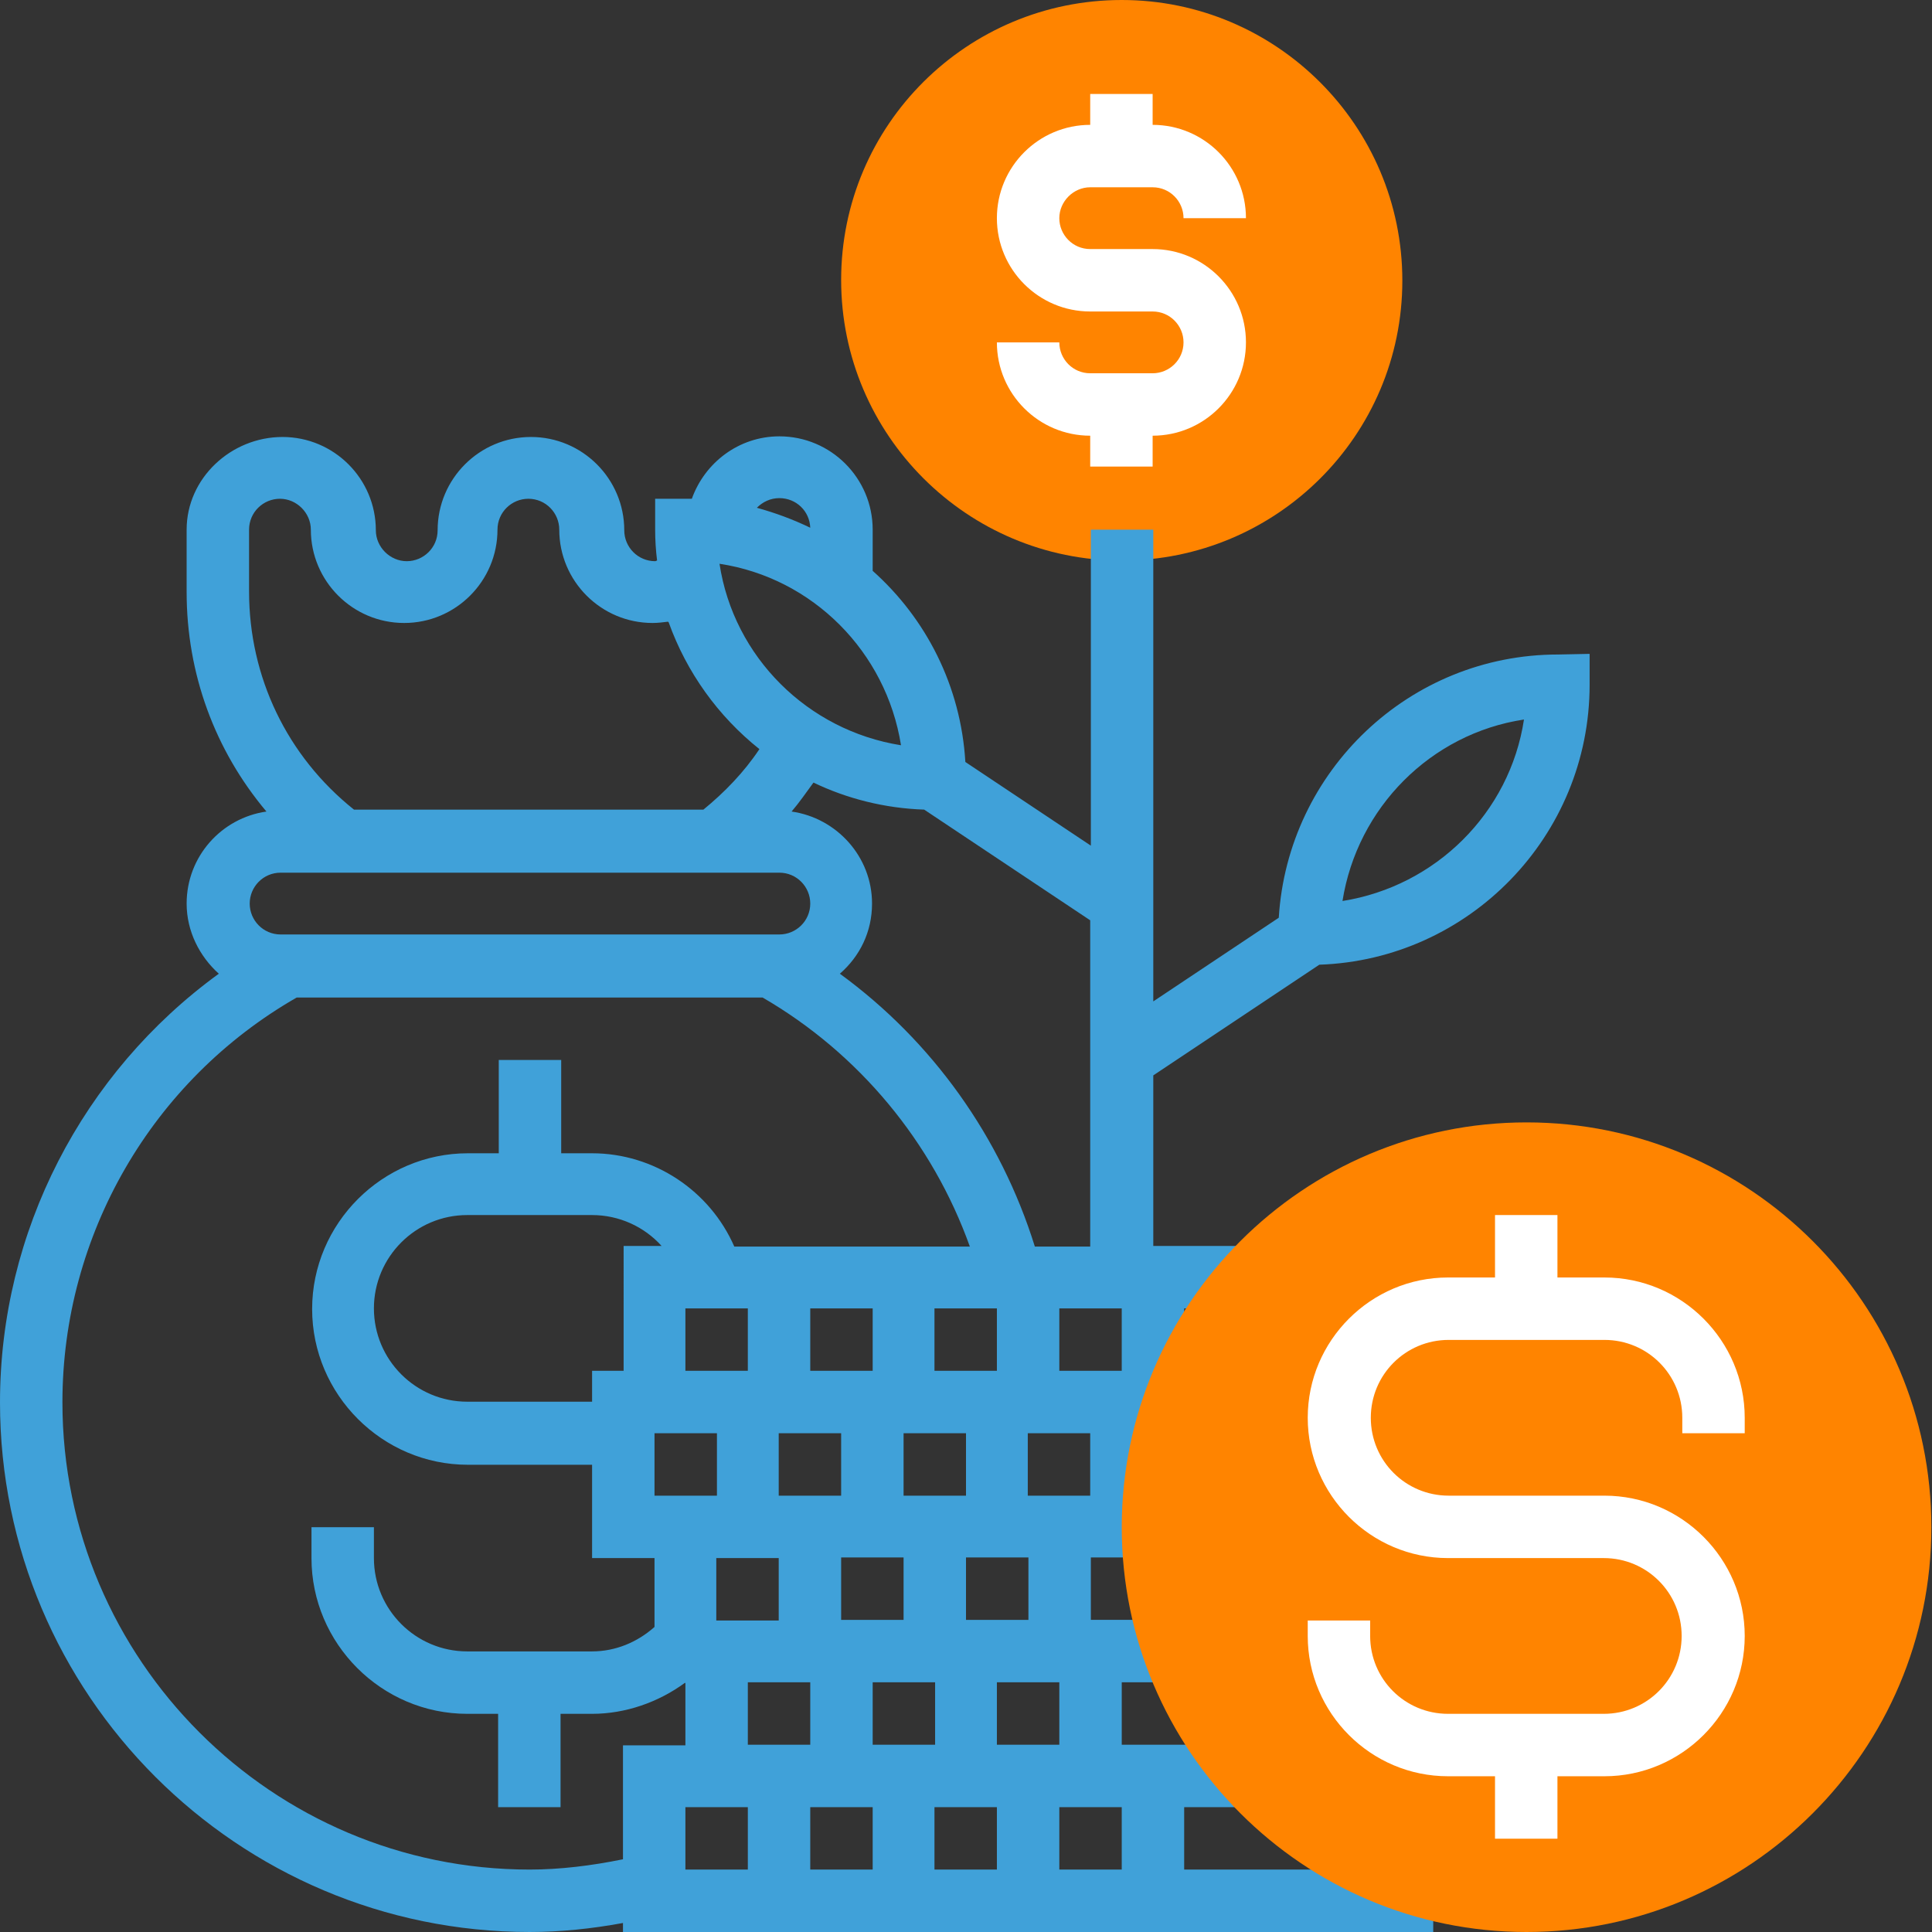
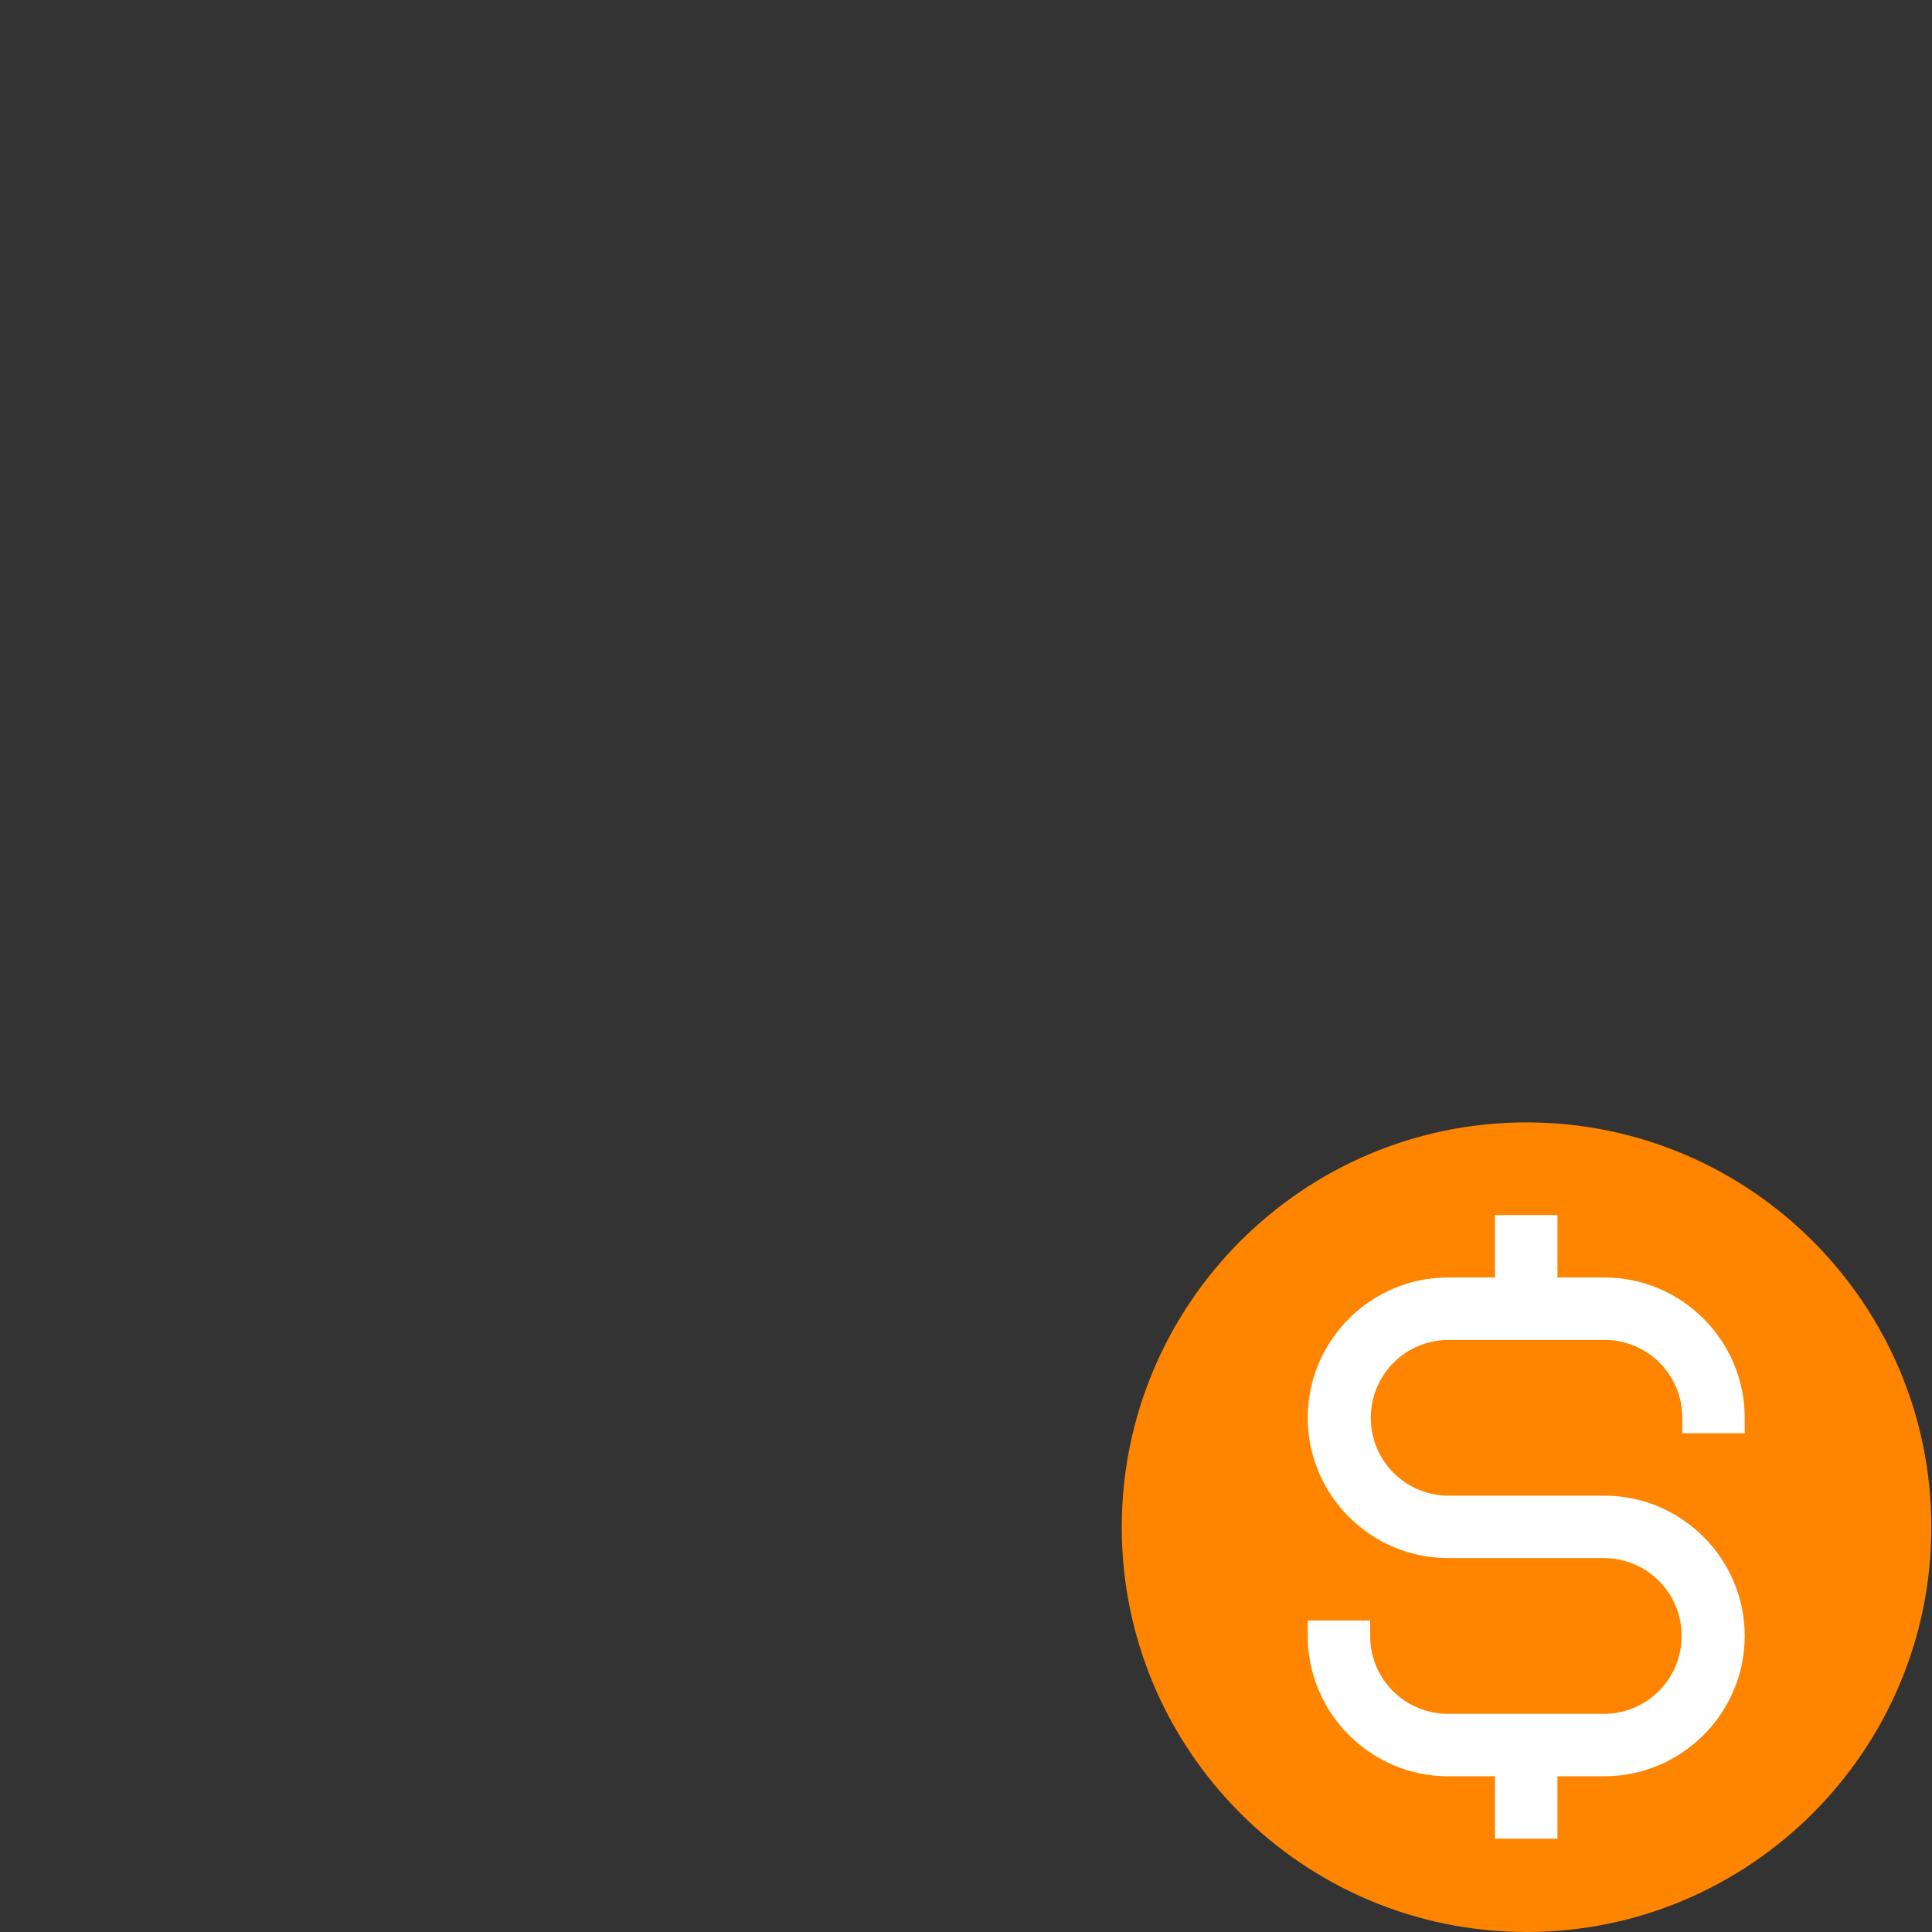
<svg xmlns="http://www.w3.org/2000/svg" version="1.1" id="Layer_1" x="0px" y="0px" viewBox="0 0 300.2 300.2" style="enable-background:new 0 0 300.2 300.2;" xml:space="preserve">
  <rect x="0" y="0" width="300.2" height="300.2" fill="#333333" stroke="none" />
  <style type="text/css">
	.st0{fill:#FF8400;}
	.st1{fill:#FFFFFF;}
	.st2{fill:#40A1D9;}
</style>
-   <path class="st0" d="M174.3,87.1c-24,0-43.6-19.5-43.6-43.6S150.3,0,174.3,0s43.6,19.5,43.6,43.6S198.3,87.1,174.3,87.1z" />
-   <path class="st1" d="M179.1,38.7h-9.7c-2.7,0-4.8-2.2-4.8-4.8s2.2-4.8,4.8-4.8h9.7c2.7,0,4.8,2.2,4.8,4.8h9.7  c0-8-6.5-14.5-14.5-14.5v-4.8h-9.7v4.8c-8,0-14.5,6.5-14.5,14.5s6.5,14.5,14.5,14.5h9.7c2.7,0,4.8,2.2,4.8,4.8  c0,2.7-2.2,4.8-4.8,4.8h-9.7c-2.7,0-4.8-2.2-4.8-4.8h-9.7c0,8,6.5,14.5,14.5,14.5v4.8h9.7v-4.8c8,0,14.5-6.5,14.5-14.5  S187.1,38.7,179.1,38.7z" />
-   <path class="st2" d="M242.1,101.7c-23.1,0-42,18.1-43.4,40.9l-19.5,13V82.3h-9.7v49.1l-19.5-13c-0.7-11.8-6.1-22.3-14.4-29.7v-6.4  c0-8-6.5-14.5-14.5-14.5c-6.3,0-11.6,4.1-13.6,9.7c-0.3,0-0.6,0-0.9,0h-4.8v4.8c0,1.6,0.1,3.2,0.3,4.8c-0.1,0-0.2,0.1-0.3,0.1  c-2.7,0-4.8-2.2-4.8-4.8c0-8-6.5-14.5-14.5-14.5s-14.5,6.5-14.5,14.5c0,2.7-2.2,4.8-4.8,4.8s-4.8-2.2-4.8-4.8  c0-8-6.5-14.5-14.5-14.5S29,74.3,29,82.3V92c0,12.7,4.4,24.6,12.4,34.1c-7,1-12.4,7-12.4,14.3c0,4.3,2,8.2,5,10.9  c-21.2,15.4-34,40.1-34,66.6c0,45.4,36.9,82.3,82.3,82.3c4.8,0,9.6-0.5,14.5-1.4v1.4h125.9v-9.7H184v-9.7h9.7v-9.7h-19.4v-9.7h9.7  v-9.7h-14.5v-9.7h9.7v-4.8v-4.8v-9.7h4.8v-4.8V213v-9.7h9.7v-9.7h-14.5v-26.5l25.8-17.2c23.3-0.8,42-20,42-43.5v-4.8L242.1,101.7  L242.1,101.7L242.1,101.7z M140,115.8c-14.5-2.3-26-13.7-28.2-28.2C126.3,89.8,137.7,101.3,140,115.8z M117.6,78.9  c0.9-0.9,2.1-1.5,3.5-1.5c2.6,0,4.7,2,4.8,4.6c0,0,0,0,0,0C123.2,80.7,120.5,79.7,117.6,78.9C117.6,78.9,117.6,78.9,117.6,78.9z   M38.7,82.3c0-2.7,2.2-4.8,4.8-4.8s4.8,2.2,4.8,4.8c0,8,6.5,14.5,14.5,14.5s14.5-6.5,14.5-14.5c0-2.7,2.2-4.8,4.8-4.8  c2.7,0,4.8,2.2,4.8,4.8c0,8,6.5,14.5,14.5,14.5c0.8,0,1.6-0.1,2.4-0.2c0,0,0.1,0.1,0.1,0.1c2.8,7.8,7.7,14.6,14.1,19.7c0,0,0,0,0,0  c-2.4,3.6-5.4,6.7-8.7,9.4H55c-10.4-8.3-16.3-20.6-16.3-33.9C38.7,92,38.7,82.3,38.7,82.3z M43.6,135.6h8.2h61.1h8.2  c2.7,0,4.8,2.2,4.8,4.8c0,2.7-2.2,4.8-4.8,4.8h0H43.6h0c-2.7,0-4.8-2.2-4.8-4.8S40.9,135.6,43.6,135.6z M82.3,290.5  c-40,0-72.6-32.6-72.6-72.6c0-26,13.9-50,36.4-62.9h72.4c15,8.7,26.4,22.5,32.2,38.7h-36.6c-3.8-8.7-12.5-14.5-22.1-14.5h-4.8v-14.5  h-9.7v14.5h-4.8c-13.3,0-24.2,10.9-24.2,24.2s10.9,24.2,24.2,24.2H92v14.5h9.7v10.7c-2.7,2.4-6.1,3.8-9.7,3.8H72.6  c-8,0-14.5-6.5-14.5-14.5v-4.8h-9.7v4.8c0,13.3,10.9,24.2,24.2,24.2h4.8v14.5h9.7v-14.5H92c5.2,0,10.3-1.8,14.4-4.8h0.1v9.7h-9.7  v17.7C91.9,289.9,87,290.5,82.3,290.5z M92,188.8c4.2,0,8.1,1.8,10.8,4.8h-5.9V213H92v4.8H72.6c-8,0-14.5-6.5-14.5-14.5  c0-8,6.5-14.5,14.5-14.5L92,188.8L92,188.8z M121,232.4v-9.7h9.7v9.7H121z M125.9,213v-9.7h9.7v9.7H125.9z M116.2,213h-9.7v-9.7h9.7  V213z M101.7,222.7h9.7v9.7h-9.7V222.7z M121,242.1v9.7h-9.7v-9.7H121z M116.2,261.4h9.7v9.7h-9.7V261.4z M135.6,280.8v9.7h-9.7  v-9.7H135.6z M145.2,280.8h9.7v9.7h-9.7V280.8z M135.6,271.1v-9.7h9.7v9.7H135.6z M130.7,251.7v-9.7h9.7v9.7H130.7z M140.4,232.4  v-9.7h9.7v9.7H140.4z M145.2,213v-9.7h9.7v9.7H145.2z M106.5,280.8h9.7v9.7h-9.7V280.8z M174.3,290.5h-9.7v-9.7h9.7V290.5z   M164.6,271.1h-9.7v-9.7h9.7V271.1z M159.8,251.7h-9.7v-9.7h9.7V251.7z M169.4,232.4h-9.7v-9.7h9.7V232.4z M174.3,213h-9.7v-9.7h9.7  V213z M160.8,193.7c-5.3-17-15.9-31.9-30.3-42.4c3.1-2.7,5-6.5,5-10.9c0-7.3-5.5-13.3-12.5-14.3c1.2-1.4,2.3-3,3.4-4.5  c5.2,2.5,11.1,4,17.2,4.2l25.8,17.2v50.7L160.8,193.7L160.8,193.7L160.8,193.7z M208.6,140c2.3-14.5,13.7-26,28.2-28.2  C234.6,126.3,223.1,137.7,208.6,140z" />
  <path class="st0" d="M237.2,300.2c-34.7,0-62.9-28.2-62.9-62.9s28.2-62.9,62.9-62.9s62.9,28.2,62.9,62.9S271.9,300.2,237.2,300.2z" />
  <path class="st1" d="M271.1,222.7v-2.4c0-12-9.8-21.8-21.8-21.8h-7.3v-9.7h-9.7v9.7h-7.3c-12,0-21.8,9.8-21.8,21.8  s9.8,21.8,21.8,21.8h24.2c6.7,0,12.1,5.4,12.1,12.1s-5.4,12.1-12.1,12.1h-24.2c-6.7,0-12.1-5.4-12.1-12.1v-2.4h-9.7v2.4  c0,12,9.8,21.8,21.8,21.8h7.3v9.7h9.7V276h7.3c12,0,21.8-9.8,21.8-21.8s-9.8-21.8-21.8-21.8h-24.2c-6.7,0-12.1-5.4-12.1-12.1  c0-6.7,5.4-12.1,12.1-12.1h24.2c6.7,0,12.1,5.4,12.1,12.1v2.4L271.1,222.7L271.1,222.7z" />
</svg>